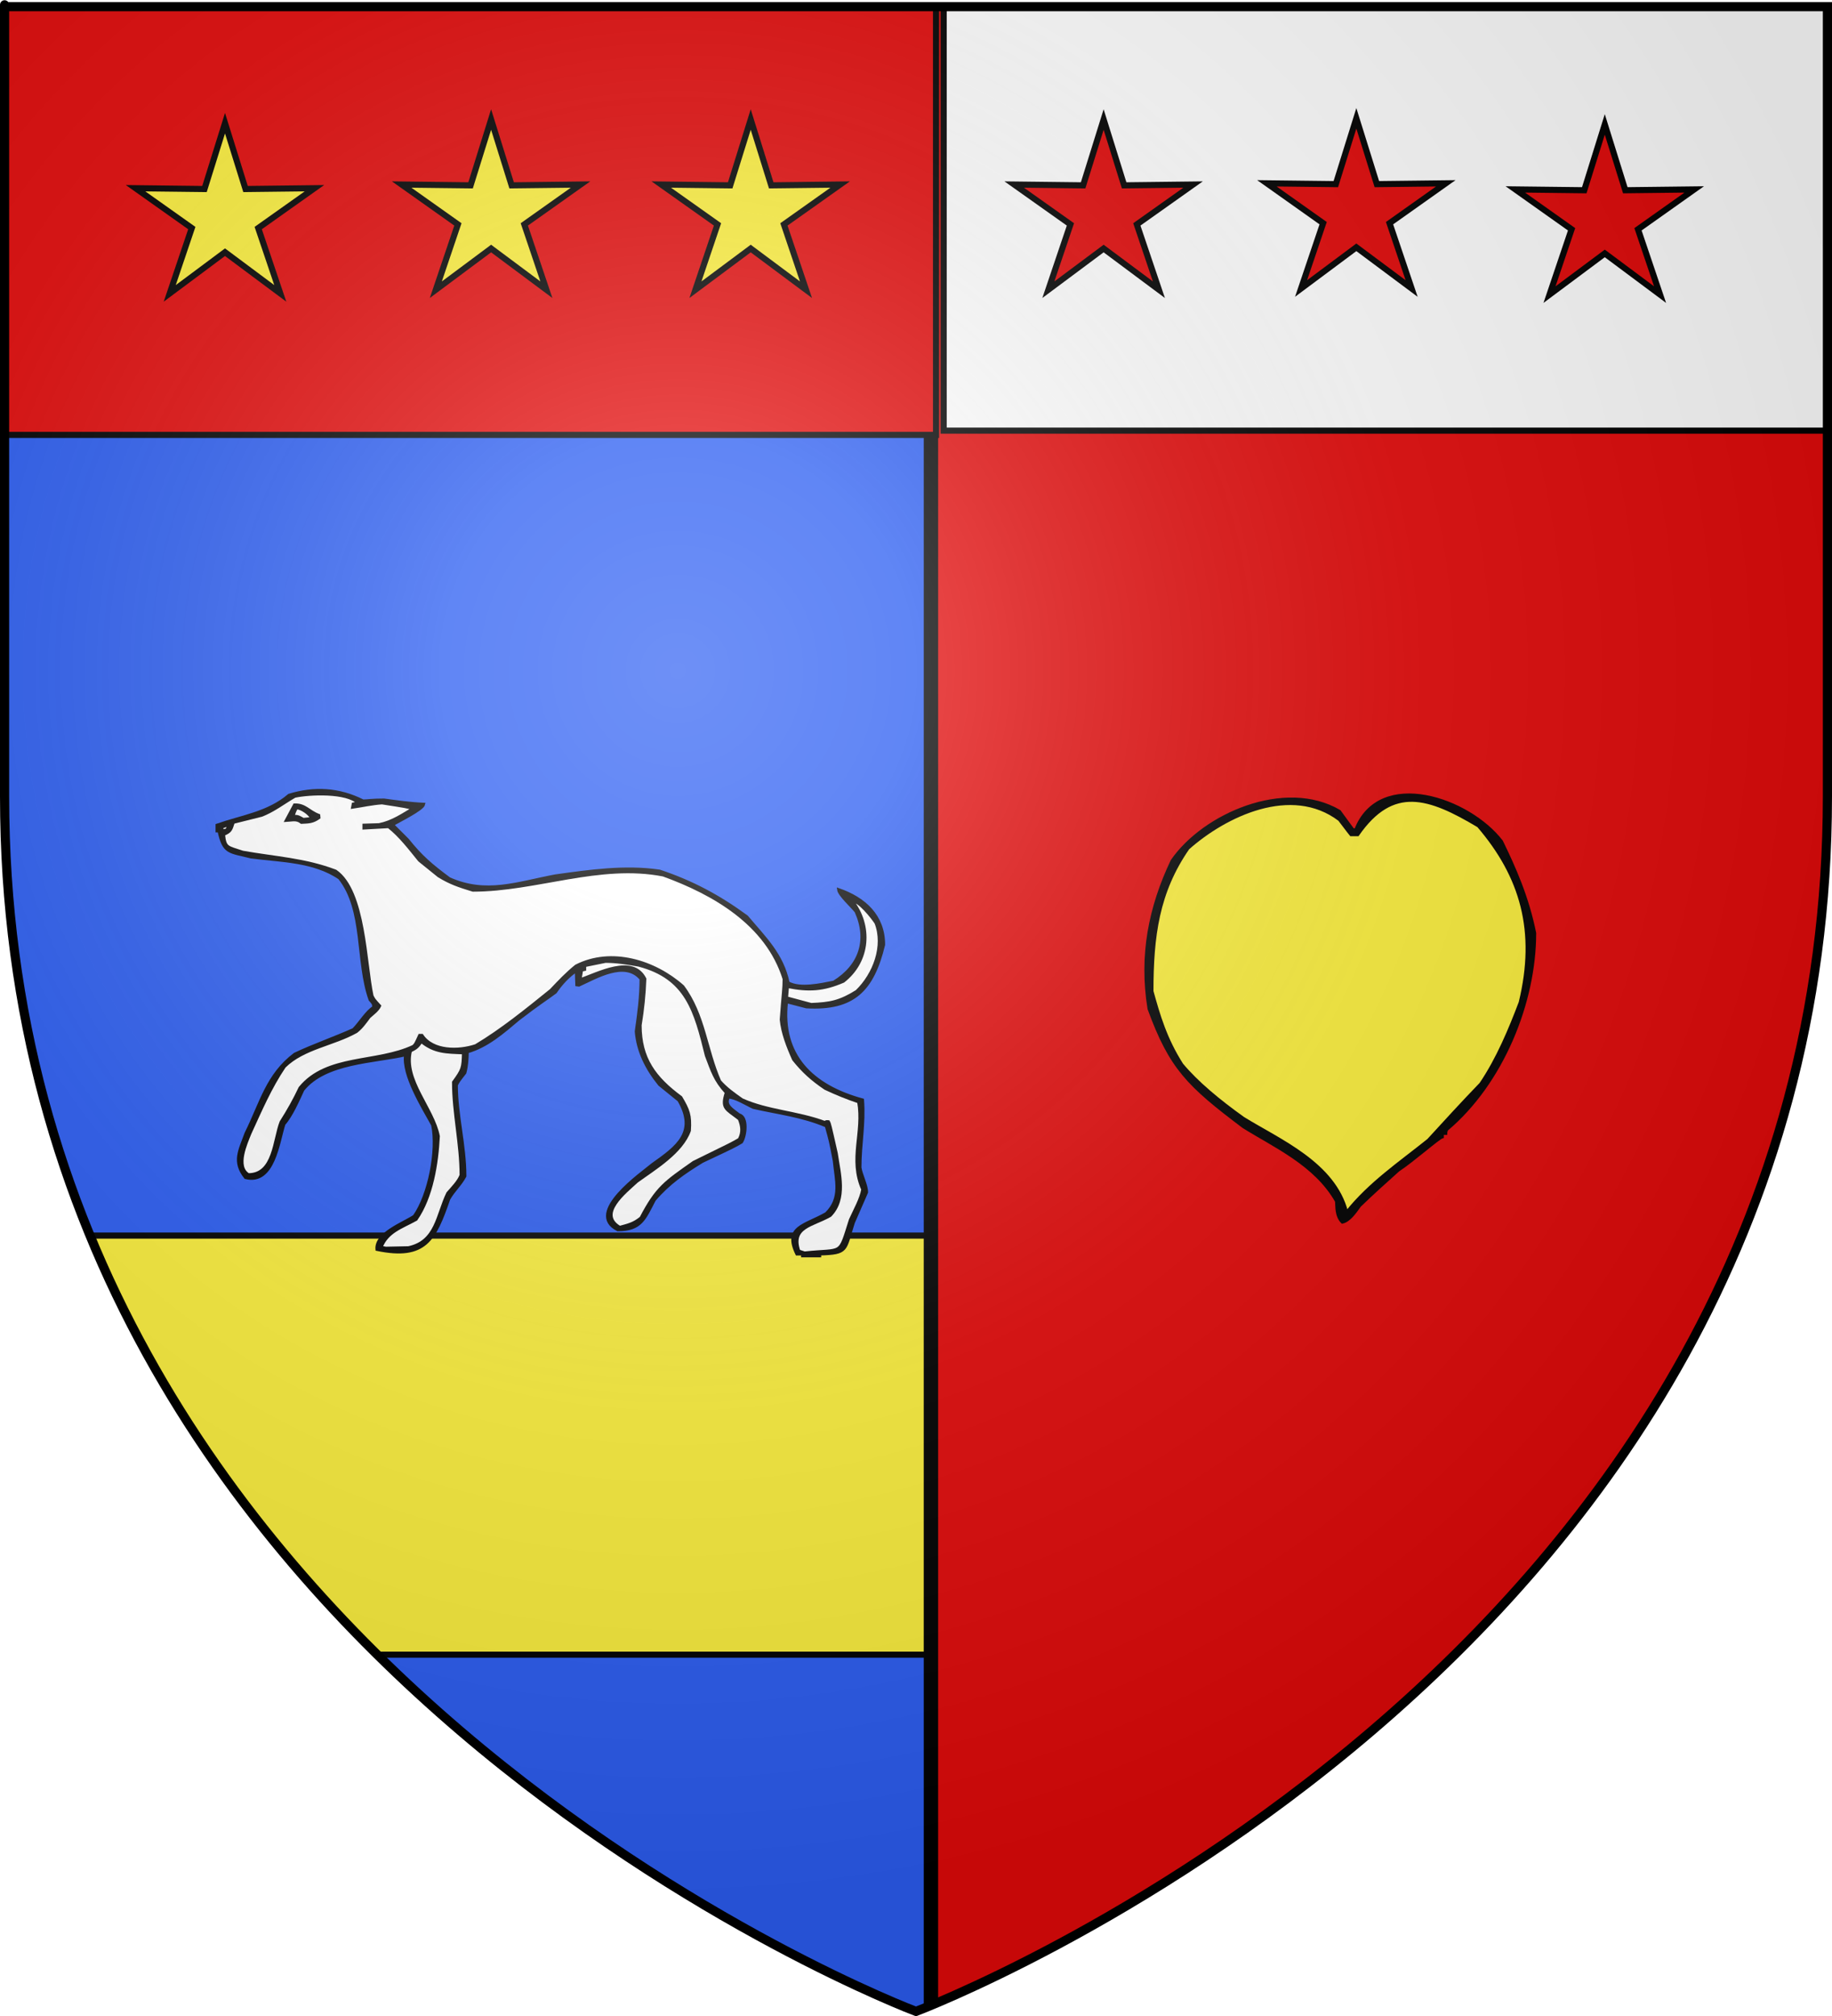
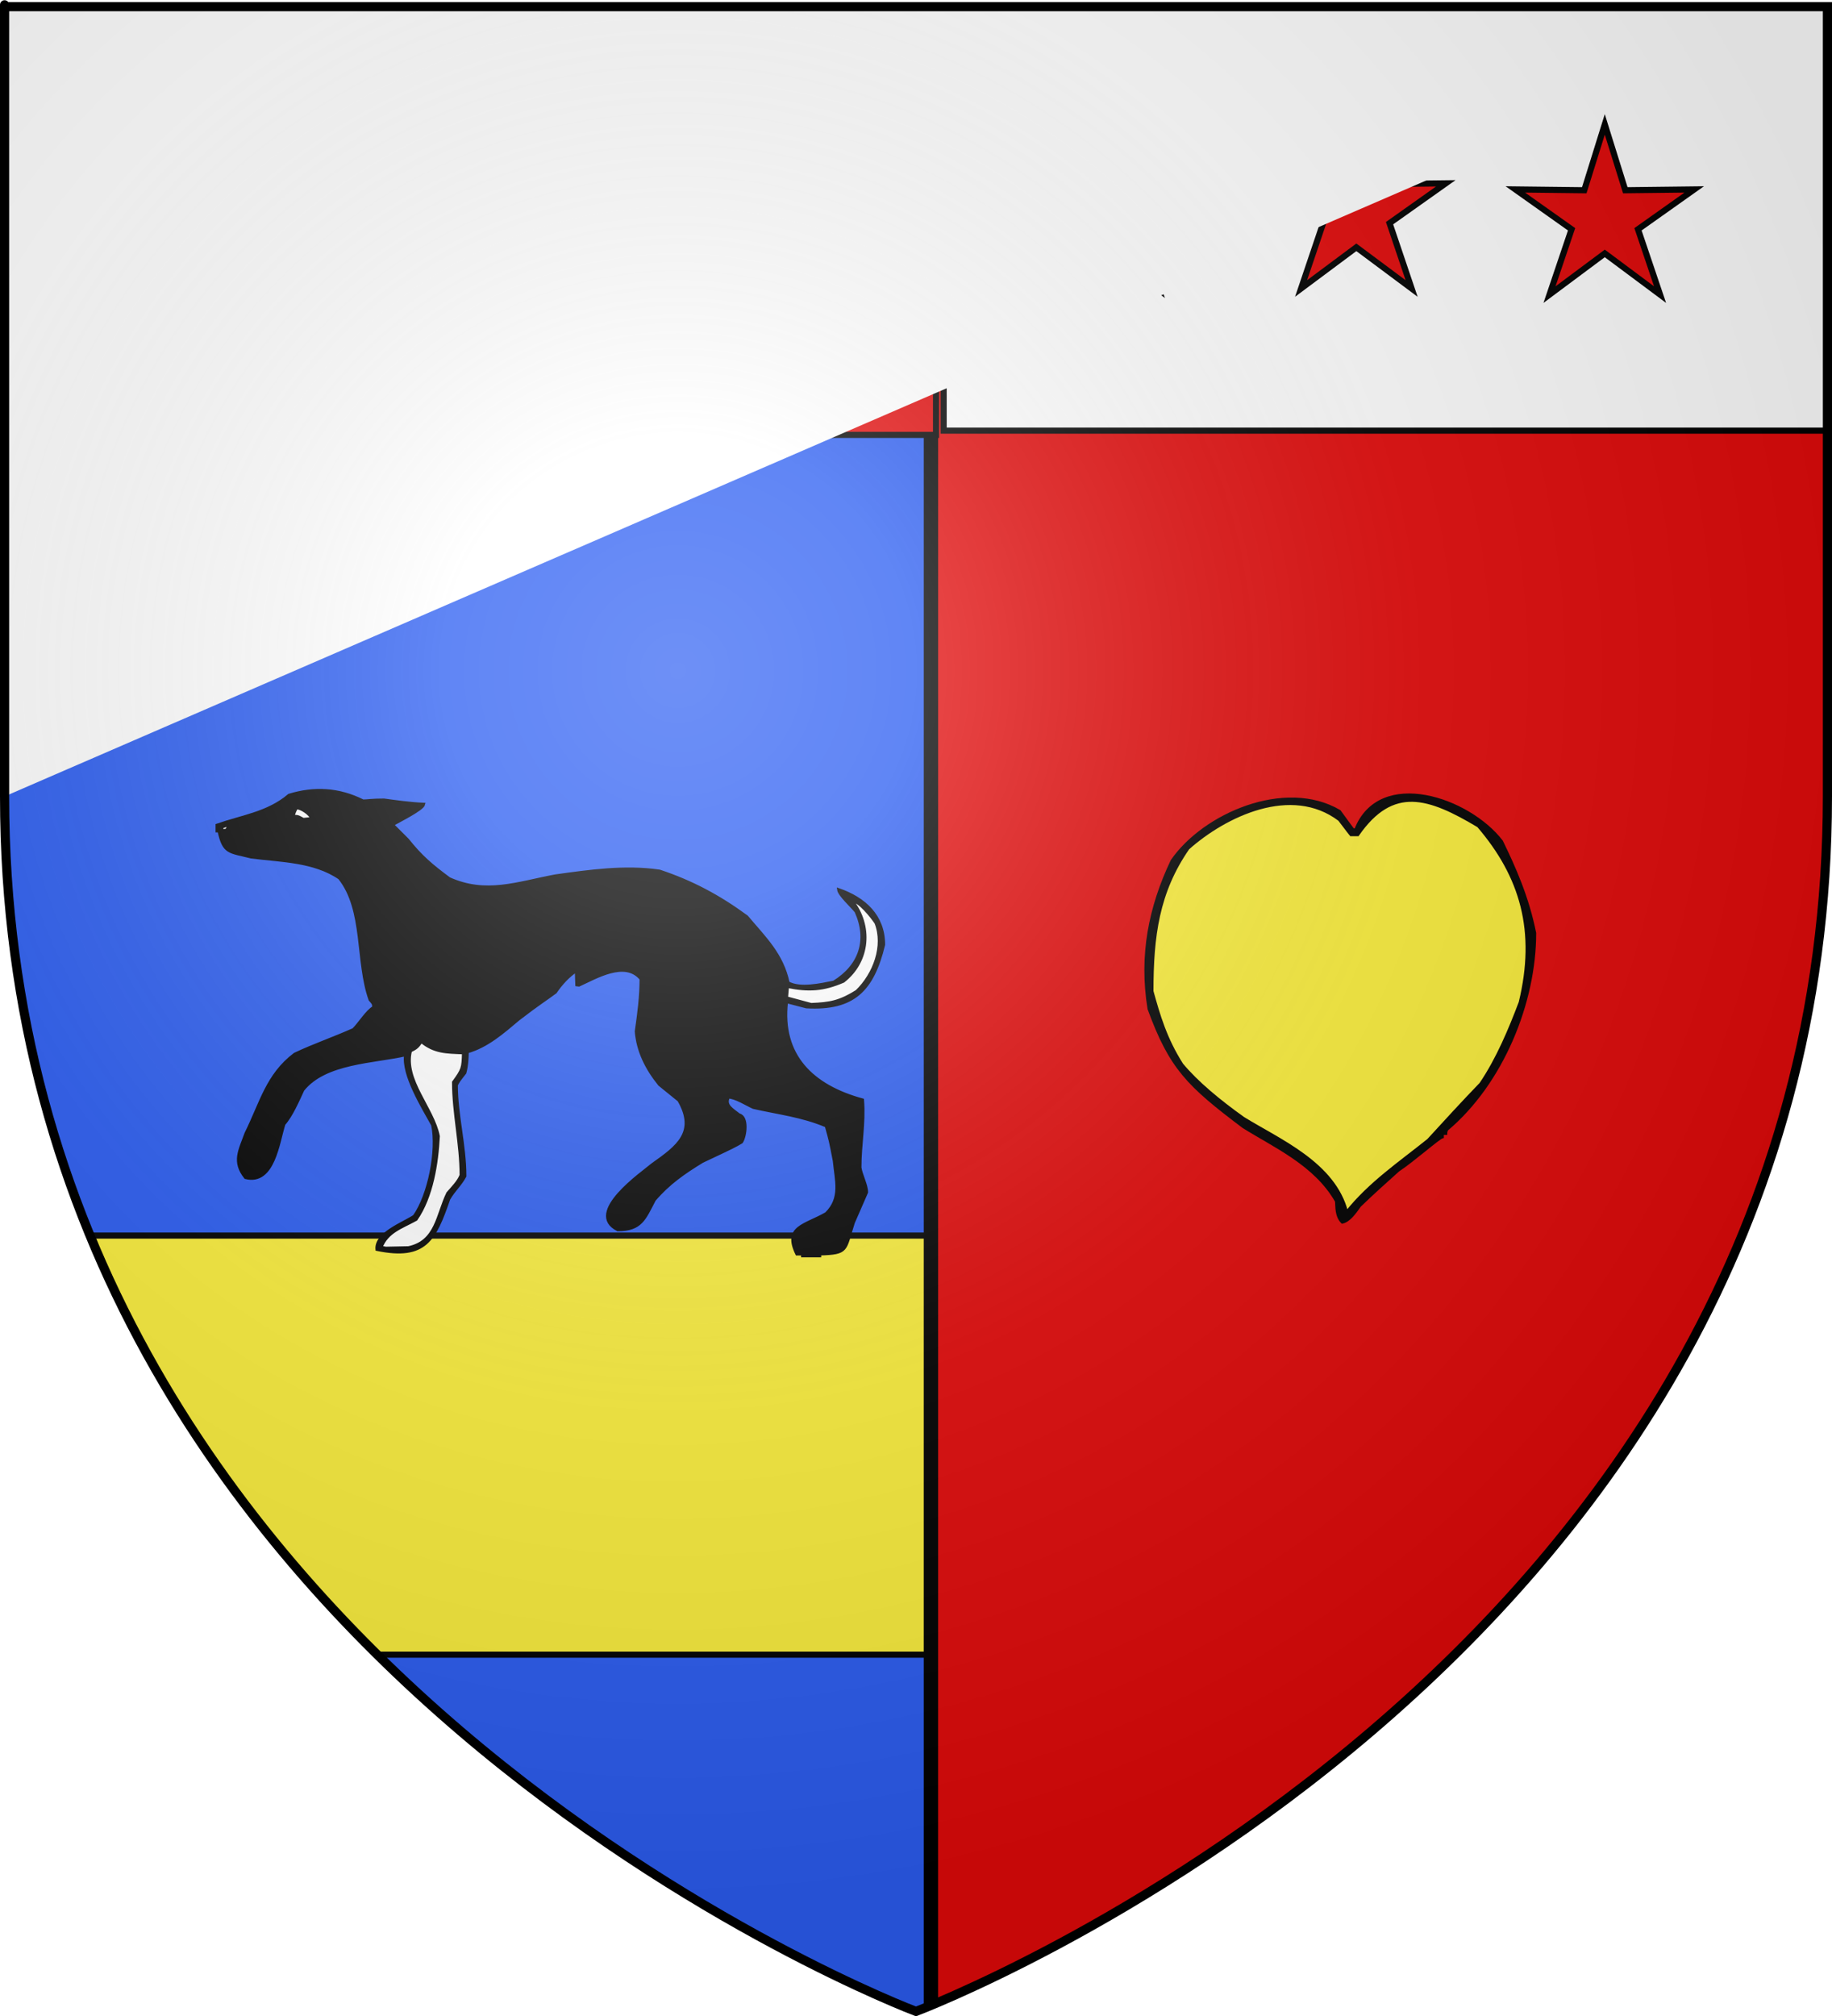
<svg xmlns="http://www.w3.org/2000/svg" xmlns:ns1="http://sodipodi.sourceforge.net/DTD/sodipodi-0.dtd" xmlns:ns2="http://www.inkscape.org/namespaces/inkscape" xmlns:xlink="http://www.w3.org/1999/xlink" height="660" width="600" version="1.0" id="svg2" ns1:version="0.32" ns2:version="0.44" ns1:docname="Blason_Vide_3D.svg" ns1:docbase="D:\Mes documents\Renaud-Notre Lapin" ns2:export-filename="/Users/olivier/Desktop/Blason Rouge/Blason_Vide_3D.png" ns2:export-xdpi="144" ns2:export-ydpi="144">
  <rect width="100%" height="100%" fill="#333333" stroke="none" />
  <ns1:namedview ns2:window-height="712" ns2:window-width="1024" ns2:pageshadow="2" ns2:pageopacity="0.0" guidetolerance="10.0" gridtolerance="10.0" objecttolerance="10.0" borderopacity="1.0" bordercolor="#666666" pagecolor="#ffffff" id="base" showgrid="false" height="660px" ns2:zoom="0.44547727" ns2:cx="396.46229" ns2:cy="478.04383" ns2:window-x="-4" ns2:window-y="-4" ns2:current-layer="layer3" />
  <desc id="desc4">Flag of Canton of Valais (Wallis)</desc>
  <defs id="defs6">
    <linearGradient id="linearGradient2893">
      <stop style="stop-color:white;stop-opacity:0.314;" offset="0" id="stop2895" />
      <stop id="stop2897" offset="0.19" style="stop-color:white;stop-opacity:0.251;" />
      <stop style="stop-color:#6b6b6b;stop-opacity:0.125;" offset="0.6" id="stop2901" />
      <stop style="stop-color:black;stop-opacity:0.125;" offset="1" id="stop2899" />
    </linearGradient>
    <linearGradient id="linearGradient2885">
      <stop id="stop2887" offset="0" style="stop-color:white;stop-opacity:1;" />
      <stop style="stop-color:white;stop-opacity:1;" offset="0.229" id="stop2891" />
      <stop id="stop2889" offset="1" style="stop-color:black;stop-opacity:1;" />
    </linearGradient>
    <linearGradient id="linearGradient2955">
      <stop id="stop2867" offset="0" style="stop-color:#fd0000;stop-opacity:1;" />
      <stop style="stop-color:#e77275;stop-opacity:0.659;" offset="0.5" id="stop2873" />
      <stop style="stop-color:black;stop-opacity:0.323;" offset="1" id="stop2959" />
    </linearGradient>
    <radialGradient ns2:collect="always" xlink:href="#linearGradient2955" id="radialGradient2961" cx="225.524" cy="218.901" fx="225.524" fy="218.901" r="300" gradientTransform="matrix(-4.167939e-4,2.183,-1.884,-3.599562e-4,615.597,-289.121)" gradientUnits="userSpaceOnUse" />
    <polygon id="star" transform="scale(53,53)" points="0,-1 0.588,0.809 -0.951,-0.309 0.951,-0.309 -0.588,0.809 0,-1 " />
    <clipPath id="clip">
-       <path d="M 0,-200 L 0,600 L 300,600 L 300,-200 L 0,-200 z " id="path10" />
-     </clipPath>
+       </clipPath>
    <radialGradient ns2:collect="always" xlink:href="#linearGradient2955" id="radialGradient1911" gradientUnits="userSpaceOnUse" gradientTransform="matrix(-4.167939e-4,2.183,-1.884,-3.599562e-4,615.597,-289.121)" cx="225.524" cy="218.901" fx="225.524" fy="218.901" r="300" />
    <radialGradient ns2:collect="always" xlink:href="#linearGradient2955" id="radialGradient2865" gradientUnits="userSpaceOnUse" gradientTransform="matrix(0,1.749,-1.593,-1.049767e-7,551.788,-191.29)" cx="225.524" cy="218.901" fx="225.524" fy="218.901" r="300" />
    <radialGradient ns2:collect="always" xlink:href="#linearGradient2955" id="radialGradient2871" gradientUnits="userSpaceOnUse" gradientTransform="matrix(0,1.386,-1.323,-5.741131e-8,-158.082,-109.541)" cx="225.524" cy="218.901" fx="225.524" fy="218.901" r="300" />
    <radialGradient ns2:collect="always" xlink:href="#linearGradient2893" id="radialGradient3163" gradientUnits="userSpaceOnUse" gradientTransform="matrix(1.353,0,0,1.349,-77.629,-85.747)" cx="221.445" cy="226.331" fx="221.445" fy="226.331" r="300" />
  </defs>
  <g ns2:groupmode="layer" id="layer3" ns2:label="Fond écu" style="display:inline">
    <path d="M 300.000,658.500 C 300.000,658.500 598.500,546.180 598.500,260.728 C 598.500,-24.723 598.500,2.176 598.500,2.176 L 1.500,2.176 L 1.500,260.728 C 1.500,546.180 300.000,658.500 300.000,658.500 z" style="fill:#e20909" id="path2855" />
  </g>
  <g ns2:groupmode="layer" id="layer4" ns2:label="Meubles" ns1:insensitive="true">
    <g id="g3">
      <path d="M 54.250,3.081 L 306.250,3.081 L 306.250,668.781 L 54.250,668.781 L 54.250,3.081 z" style="fill:#000000;stroke:black;stroke-width:2" id="path4" />
    </g>
    <g id="g4">
      <path d="M 52.850,2.381 L 304.850,2.381 L 304.850,668.081 L 52.850,668.081 L 52.850,2.381 z" style="fill:#000000;stroke:black;stroke-width:2" id="path5" />
    </g>
    <g id="g5">
      <path d="M 0.181,0.981 L 303.543,0.981 L 303.543,666.681 L 0.181,666.681 L 0.181,0.981 z" style="fill:#2b5df2;stroke:black;stroke-width:2" id="path6" />
    </g>
    <g id="g6">
      <path d="M 1.060,404.509 L 303.537,404.509 L 303.537,541.709 L 1.060,541.709 L 1.060,404.509 z" style="fill:#fcef3c;stroke:black;stroke-width:2" id="path7" />
    </g>
    <g id="g7">
      <path d="M -6.441,0.981 L 306.559,0.981 L 306.559,142.381 L -6.441,142.381 L -6.441,0.981 z" style="fill:#e20909;stroke:black;stroke-width:2" id="path8" />
    </g>
    <g id="g8">
      <path d="M 309.059,-3.219 L 600.823,-3.219 L 600.823,140.981 L 309.059,140.981 L 309.059,-3.219 z" style="fill:#ffffff;stroke:black;stroke-width:2" id="path9" />
    </g>
    <g id="g9">
      <path d="M 439.630,400.100 C 437.582,398.036 437.897,394.861 437.740,393.273 C 430.812,381.049 417.270,375.175 407.192,368.824 C 389.083,355.172 383.415,349.615 376.328,330.247 C 373.494,312.783 376.643,297.066 383.887,281.825 C 394.280,266.743 420.891,255.154 438.684,265.632 C 440.102,267.537 441.519,269.601 443.094,271.665 C 443.409,271.665 443.724,271.665 444.039,271.665 C 451.911,251.502 481.043,261.504 491.751,275.475 C 496.002,284.207 500.253,293.732 502.616,305.480 C 502.616,328.183 491.908,354.536 473.799,369.777 C 473.642,370.094 473.484,370.571 473.484,371.047 C 473.012,371.047 472.697,371.047 472.382,371.047 C 472.382,371.365 472.382,371.682 472.382,372.158 C 471.122,372.476 462.934,379.779 457.895,383.113 C 453.644,386.923 449.392,390.733 445.298,394.702 C 443.724,396.925 441.834,399.623 439.630,400.100 z" style="fill:#000000;stroke:black;stroke-width:1" id="path10" />
      <path d="M 441.047,396.925 C 436.952,380.890 419.002,373.428 407.192,366.126 C 399.161,360.410 391.918,354.378 387.036,348.504 C 381.683,340.089 379.478,332.469 377.273,324.531 C 377.273,306.432 379.163,291.986 389.083,277.697 C 401.208,266.902 422.938,256.424 438.684,268.331 C 439.945,269.919 441.047,271.505 442.464,273.253 C 443.094,273.253 443.881,273.253 444.668,273.253 C 456.163,256.741 467.973,260.710 484.192,270.395 C 498.364,286.905 503.560,304.846 497.891,328.183 C 494.585,336.914 490.491,346.757 484.979,354.854 C 479.153,360.886 473.484,367.078 467.816,373.269 C 458.525,380.731 448.605,387.399 441.047,396.925 z" style="fill:#fcef3c;stroke:black;stroke-width:1" id="path11" />
    </g>
    <g id="g10">
      <path d="M 73.691,40.331 L 66.971,61.881 L 44.399,61.614 L 62.817,74.665 L 55.588,96.049 L 73.691,82.565 L 91.795,96.049 L 84.565,74.665 L 102.984,61.614 L 80.412,61.881 L 73.691,40.331 z" style="fill:#fcef3c;stroke:black;stroke-width:2" id="path12" />
    </g>
    <g id="g11">
      <path d="M 160.842,39.131 L 154.121,60.681 L 131.549,60.414 L 149.968,73.465 L 142.738,94.849 L 160.842,81.365 L 178.945,94.849 L 171.716,73.465 L 190.134,60.414 L 167.562,60.681 L 160.842,39.131 z" style="fill:#fcef3c;stroke:black;stroke-width:2" id="path13" />
    </g>
    <g id="g12">
      <path d="M 245.867,39.131 L 239.147,60.681 L 216.574,60.414 L 234.993,73.465 L 227.763,94.849 L 245.867,81.365 L 263.971,94.849 L 256.740,73.465 L 275.160,60.414 L 252.587,60.681 L 245.867,39.131 z" style="fill:#fcef3c;stroke:black;stroke-width:2" id="path14" />
    </g>
    <g id="g13">
      <path d="M 361.450,39.131 L 354.730,60.681 L 332.157,60.414 L 350.576,73.465 L 343.347,94.849 L 361.450,81.365 L 379.553,94.849 L 372.324,73.465 L 390.743,60.414 L 368.170,60.681 L 361.450,39.131 z" style="fill:#e20909;stroke:black;stroke-width:2" id="path15" />
    </g>
    <g id="g14">
      <path d="M 444.217,38.731 L 437.497,60.281 L 414.924,60.014 L 433.343,73.065 L 426.113,94.449 L 444.217,80.965 L 462.320,94.449 L 455.090,73.065 L 473.510,60.014 L 450.937,60.281 L 444.217,38.731 z" style="fill:#e20909;stroke:black;stroke-width:2" id="path16" />
    </g>
    <g id="g15">
      <path d="M 525.583,40.731 L 518.863,62.281 L 496.291,62.014 L 514.710,75.065 L 507.480,96.449 L 525.583,82.965 L 543.688,96.449 L 536.457,75.065 L 554.876,62.014 L 532.304,62.281 L 525.583,40.731 z" style="fill:#e20909;stroke:black;stroke-width:2" id="path17" />
    </g>
    <g id="g16">
      <path d="M 262.865,411.129 C 262.865,410.928 262.865,410.727 262.865,410.526 C 262.239,410.526 261.613,410.526 260.988,410.526 C 256.653,401.670 263.670,401.312 270.617,397.308 C 275.779,392.232 273.858,386.507 273.254,380.066 C 272.003,373.559 272.003,373.559 270.617,368.594 C 262.619,365.217 254.956,364.412 246.733,362.533 C 244.768,361.662 240.700,359.089 238.556,359.178 C 237.171,361.975 239.963,363.316 242.063,365.015 C 244.879,365.641 244.186,371.836 242.846,373.872 C 240.522,375.258 240.522,375.258 229.977,380.223 C 223.855,383.980 218.940,387.379 214.292,392.813 C 211.030,399.053 209.891,402.586 202.339,402.586 C 191.391,397.107 210.427,384.025 213.823,381.162 C 221.889,375.460 228.390,370.696 222.357,360.207 C 220.235,358.486 218.113,356.763 216.013,355.064 C 211.767,349.831 208.930,344.150 208.393,337.687 C 209.242,331.739 209.957,326.350 209.957,320.468 C 204.729,314.183 195.166,319.976 189.626,322.481 C 189.380,322.435 189.134,322.413 188.911,322.390 C 188.844,320.825 188.799,319.282 188.754,317.739 C 186.007,319.595 183.772,322.056 181.895,324.806 C 178.789,327.132 176.622,328.384 169.785,333.640 C 164.669,337.955 159.531,342.496 153.029,344.351 C 152.961,346.678 152.895,348.757 152.246,351.195 C 150.080,353.990 150.080,353.990 149.454,355.220 C 149.454,365.060 152.246,374.945 152.246,385.054 C 150.705,387.916 148.627,389.616 146.973,392.500 C 142.393,405.695 139.377,412.315 123.469,409.027 C 122.955,403.816 132.317,400.484 135.713,398.158 C 140.629,391.114 143.466,376.645 141.701,368.281 C 138.573,362.601 131.826,351.821 132.853,345.291 C 122.486,347.684 106.489,347.639 99.183,356.786 C 97.641,360.096 95.451,365.217 92.994,367.967 C 91.095,373.783 89.643,387.804 80.416,385.500 C 76.282,380.312 78.538,376.690 80.571,371.076 C 85.532,361.080 87.520,351.955 96.547,345.135 C 102.825,342.160 109.349,339.946 115.784,337.061 C 117.816,335.026 120.163,331.113 122.375,329.838 C 122.464,328.407 121.973,328.228 121.213,327.289 C 116.744,314.855 119.537,297.880 111.203,287.459 C 102.825,281.712 91.787,281.801 82.270,280.549 C 75.053,278.714 73.332,279.431 71.723,272.006 C 71.501,272.006 71.299,272.006 71.098,272.006 C 71.098,271.380 71.098,270.754 71.098,270.149 C 79.410,267.242 87.788,266.236 94.693,260.354 C 102.847,257.872 110.846,258.208 118.889,262.233 C 120.453,262.233 121.681,261.920 125.726,261.920 C 130.038,262.502 134.216,263.105 138.752,263.307 C 138.439,264.939 130.217,268.942 128.518,269.993 C 130.173,271.648 131.826,273.303 133.479,274.957 C 137.836,280.414 141.232,283.321 147.130,287.683 C 159.218,293.095 169.383,289.114 181.895,286.765 C 193.022,285.223 204.617,283.523 216.013,285.200 C 226.558,288.712 235.339,293.385 244.544,300.117 C 250.464,307.139 256.162,312.483 258.106,321.764 C 262.015,323.956 268.875,322.390 273.098,321.541 C 281.812,316.174 284.560,307.675 280.381,298.417 C 278.929,296.583 274.885,292.960 274.662,291.260 C 283.040,294.168 289.386,299.826 289.386,309.286 C 285.788,324.090 279.577,330.486 264.094,329.614 C 261.926,329.033 259.759,328.473 257.592,327.915 C 255.536,345.626 266.037,355.645 282.481,360.118 C 283.085,367.834 281.632,374.565 281.632,382.257 C 282.035,384.807 283.800,387.961 283.800,390.331 C 282.348,393.641 280.895,396.951 279.465,400.260 C 276.516,409.452 277.835,410.212 268.450,410.526 C 268.450,410.727 268.450,410.928 268.450,411.129 C 266.574,411.129 264.720,411.129 262.865,411.129 z" style="fill:#000000;stroke:black;stroke-width:1" id="path18" />
-       <path d="M 263.490,410.212 C 262.865,409.989 262.239,409.787 261.613,409.586 C 258.888,401.625 266.104,401.222 271.868,397.934 C 277.231,392.479 274.840,384.226 273.879,377.584 C 271.713,367.967 271.713,367.967 271.311,367.252 C 270.617,367.185 270.617,367.185 270.149,367.498 C 261.100,364.121 251.336,363.831 243.002,360.051 C 240.165,358.061 237.841,356.406 235.696,353.990 C 231.094,343.502 230.557,332.231 223.609,322.950 C 214.292,314.698 200.172,310.381 188.687,316.263 C 185.649,318.701 183.169,321.339 180.487,324.180 C 172.712,330.464 164.356,337.262 155.821,342.339 C 150.146,344.240 141.701,344.262 138.193,338.985 C 137.925,338.985 137.679,338.985 137.433,338.985 C 136.115,341.869 136.115,341.869 135.401,342.562 C 123.425,348.243 107.092,345.336 98.267,356.160 C 96.412,360.096 94.446,363.584 92.056,367.341 C 89.776,373.201 89.867,384.583 81.354,384.583 C 76.952,381.944 80.638,374.117 81.823,371.076 C 85.375,363.361 88.436,356.115 93.128,349.160 C 99.362,343.010 109.170,341.959 116.722,337.687 C 118.442,336.346 119.626,334.602 120.923,332.879 C 122.062,331.873 123.692,330.688 124.318,329.323 C 122.464,327.289 122.464,327.289 121.838,326.058 C 119.515,315.413 119.403,291.753 109.908,285.200 C 99.764,281.331 89.933,280.884 79.477,279.006 C 74.449,277.306 73.645,277.708 73.198,273.168 C 75.634,272.140 75.611,271.559 76.394,269.210 C 79.477,268.428 82.582,267.645 85.688,266.885 C 89.687,265.320 92.815,262.815 96.547,260.667 C 101.462,259.616 113.638,259.124 117.348,262.836 C 116.789,262.948 116.230,263.083 115.694,263.217 C 115.627,263.552 115.560,263.887 115.493,264.246 C 118.688,263.776 121.681,263.083 125.100,262.836 C 133.166,264.089 133.166,264.089 135.333,264.715 C 131.669,266.906 128.340,269.166 124.162,269.993 C 122.509,270.037 120.855,270.083 119.202,270.149 C 119.202,270.441 119.202,270.754 119.202,271.067 C 121.883,270.910 124.564,270.754 127.267,270.619 C 131.111,273.661 134.149,277.686 137.366,281.644 C 139.467,283.344 141.589,285.044 143.712,286.765 C 147.488,289.091 150.370,290.031 154.883,291.417 C 175.527,291.417 196.373,282.360 217.241,286.452 C 233.663,292.401 251.202,302.421 256.810,320.468 C 256.810,323.889 256.497,325.119 255.872,333.796 C 256.274,338.112 258.016,342.585 259.915,346.834 C 263.021,350.725 265.971,353.387 270.305,356.316 C 273.879,357.994 277.343,359.402 281.230,360.722 C 282.995,370.763 278.148,379.507 282.571,389.392 C 282.035,392.545 279.912,396.257 278.527,399.344 C 274.662,411.442 276.382,408.826 263.490,410.212 z" style="fill:#ffffff;stroke:black;stroke-width:1" id="path19" />
      <path d="M 126.352,408.647 C 125.815,408.535 125.301,408.423 124.788,408.334 C 126.799,403.168 131.513,401.803 136.271,399.187 C 141.433,391.740 143.108,380.782 143.555,371.993 C 141.790,362.891 132.049,353.588 134.417,344.038 C 136.361,343.077 136.741,342.742 137.969,340.930 C 142.327,344.509 146.169,344.441 151.800,344.665 C 151.666,349.719 151.554,350.144 148.538,354.304 C 148.538,364.367 151.018,374.476 151.018,384.741 C 150.146,386.954 148.247,388.788 146.661,390.644 C 143.197,397.756 143.042,406.522 133.792,408.490 C 131.312,408.535 128.831,408.580 126.352,408.647 z" style="fill:#ffffff;stroke:black;stroke-width:1" id="path20" />
-       <path d="M 202.964,401.826 C 195.547,397.443 204.640,390.354 208.550,386.753 C 214.315,382.571 223.229,377.271 225.776,370.137 C 226.111,365.060 225.441,363.428 222.983,359.268 C 214.404,352.939 209.644,346.588 209.644,335.652 C 210.494,330.441 210.986,325.633 211.187,320.468 C 207.210,312.506 195.703,318.857 189.938,320.781 C 190.117,319.707 190.296,318.633 190.475,317.582 C 190.810,317.493 191.145,317.426 191.480,317.359 C 191.480,316.934 191.480,316.509 191.480,316.107 C 193.759,315.637 196.038,315.168 198.317,314.720 C 201.937,314.720 205.400,315.301 209.176,315.950 C 225.017,320.065 227.765,331.068 231.361,345.604 C 233.328,350.770 234.155,353.611 237.885,357.703 C 236.210,362.936 237.819,362.958 242.131,366.313 C 243.024,368.460 243.382,370.696 242.131,372.999 C 239.896,374.318 239.896,374.318 227.183,380.536 C 217.934,387.044 215.141,388.788 209.957,398.718 C 207.500,400.708 205.869,401.021 202.964,401.826 z" style="fill:#ffffff;stroke:black;stroke-width:1" id="path21" />
      <path d="M 265.658,328.854 C 262.954,328.116 260.273,327.400 257.592,326.684 C 257.682,325.432 257.793,324.180 257.905,322.950 C 264.853,324.337 269.612,324.068 276.203,321.228 C 284.693,314.586 285.430,303.091 279.063,294.905 C 281.230,294.638 285.677,300.251 286.905,302.129 C 289.854,309.711 286.391,318.969 280.604,324.560 C 275.041,328.026 271.891,328.608 265.658,328.854 z" style="fill:#ffffff;stroke:black;stroke-width:1" id="path22" />
      <path d="M 72.662,272.006 C 72.662,271.581 72.662,271.178 72.662,270.775 C 73.489,270.462 74.316,270.149 75.142,269.836 C 74.852,270.462 74.561,271.111 74.271,271.760 C 73.734,271.826 73.198,271.916 72.662,272.006 z" style="fill:#ffffff;stroke:black;stroke-width:1" id="path23" />
      <path d="M 98.736,269.210 C 97.083,267.913 95.720,268.494 93.754,268.584 C 94.647,266.885 95.541,265.208 96.457,263.530 C 99.987,263.441 100.993,265.654 104.389,266.952 C 104.411,267.175 104.434,267.421 104.456,267.667 C 102.334,269.166 101.060,269.076 98.736,269.210 z" style="fill:#000000;stroke:black;stroke-width:1" id="path24" />
      <path d="M 99.339,268.271 C 97.731,267.421 97.508,267.130 95.944,267.354 C 96.390,265.789 96.390,265.789 97.083,264.470 C 98.513,264.380 101.551,266.348 102.132,267.980 C 101.194,268.070 100.256,268.159 99.339,268.271 z" style="fill:#ffffff;stroke:black;stroke-width:1" id="path25" />
    </g>
    <g id="g18">
      <path d="M 300.000,658.500 C 300.000,658.500 598.500,546.180 598.500,260.728 C 598.500,-24.723 598.500,2.176 598.500,2.176 L 1.500,2.176 L 1.500,260.728 C 1.500,546.180 300.000,658.500 300.000,658.500 L 680.000,740.000 L -80.000,740.000 L -80.000,-80.000 L 680.000,-80.000 L 680.000,740.000 z" style="fill:#ffffff" id="path28" />
    </g>
    <g id="g17">
-       <path d="M 300.000,658.500 C 300.000,658.500 598.500,546.180 598.500,260.728 C 598.500,-24.723 598.500,2.176 598.500,2.176 L 1.500,2.176 L 1.500,260.728 C 1.500,546.180 300.000,658.500 300.000,658.500 L 680.000,740.000 L -80.000,740.000 L -80.000,-80.000 L 680.000,-80.000 L 680.000,740.000 z" style="fill:#ffffff" id="path25" />
+       <path d="M 300.000,658.500 C 300.000,658.500 598.500,546.180 598.500,260.728 C 598.500,-24.723 598.500,2.176 598.500,2.176 L 1.500,260.728 C 1.500,546.180 300.000,658.500 300.000,658.500 L 680.000,740.000 L -80.000,740.000 L -80.000,-80.000 L 680.000,-80.000 L 680.000,740.000 z" style="fill:#ffffff" id="path25" />
    </g>
  </g>
  <g ns2:groupmode="layer" id="layer2" ns2:label="Reflet final" ns1:insensitive="true">
    <path ns1:nodetypes="cccccc" d="M 300,658.5 C 300,658.5 598.5,546.18 598.5,260.728 C 598.5,-24.723 598.5,2.176 598.5,2.176 L 1.5,2.176 L 1.5,260.728 C 1.5,546.18 300,658.5 300,658.5 z " style="opacity:1;fill:url(#radialGradient3163);fill-opacity:1;fill-rule:evenodd;stroke:none;stroke-width:1px;stroke-linecap:butt;stroke-linejoin:miter;stroke-opacity:1" id="path2875" ns2:export-xdpi="144" ns2:export-ydpi="144" />
  </g>
  <g ns2:groupmode="layer" id="layer1" ns2:label="Contour final" ns1:insensitive="true">
    <path ns1:nodetypes="cccccc" d="M 300,658.5 C 300,658.5 1.5,546.18 1.5,260.728 C 1.5,-24.723 1.5,2.176 1.5,2.176 L 598.5,2.176 L 598.5,260.728 C 598.5,546.18 300,658.5 300,658.5 z " style="opacity:1;fill:none;fill-opacity:1;fill-rule:evenodd;stroke:#000000;stroke-width:3;stroke-linecap:butt;stroke-linejoin:miter;stroke-miterlimit:4;stroke-dasharray:none;stroke-opacity:1" id="path1411" ns2:export-xdpi="144" ns2:export-ydpi="144" />
  </g>
</svg>